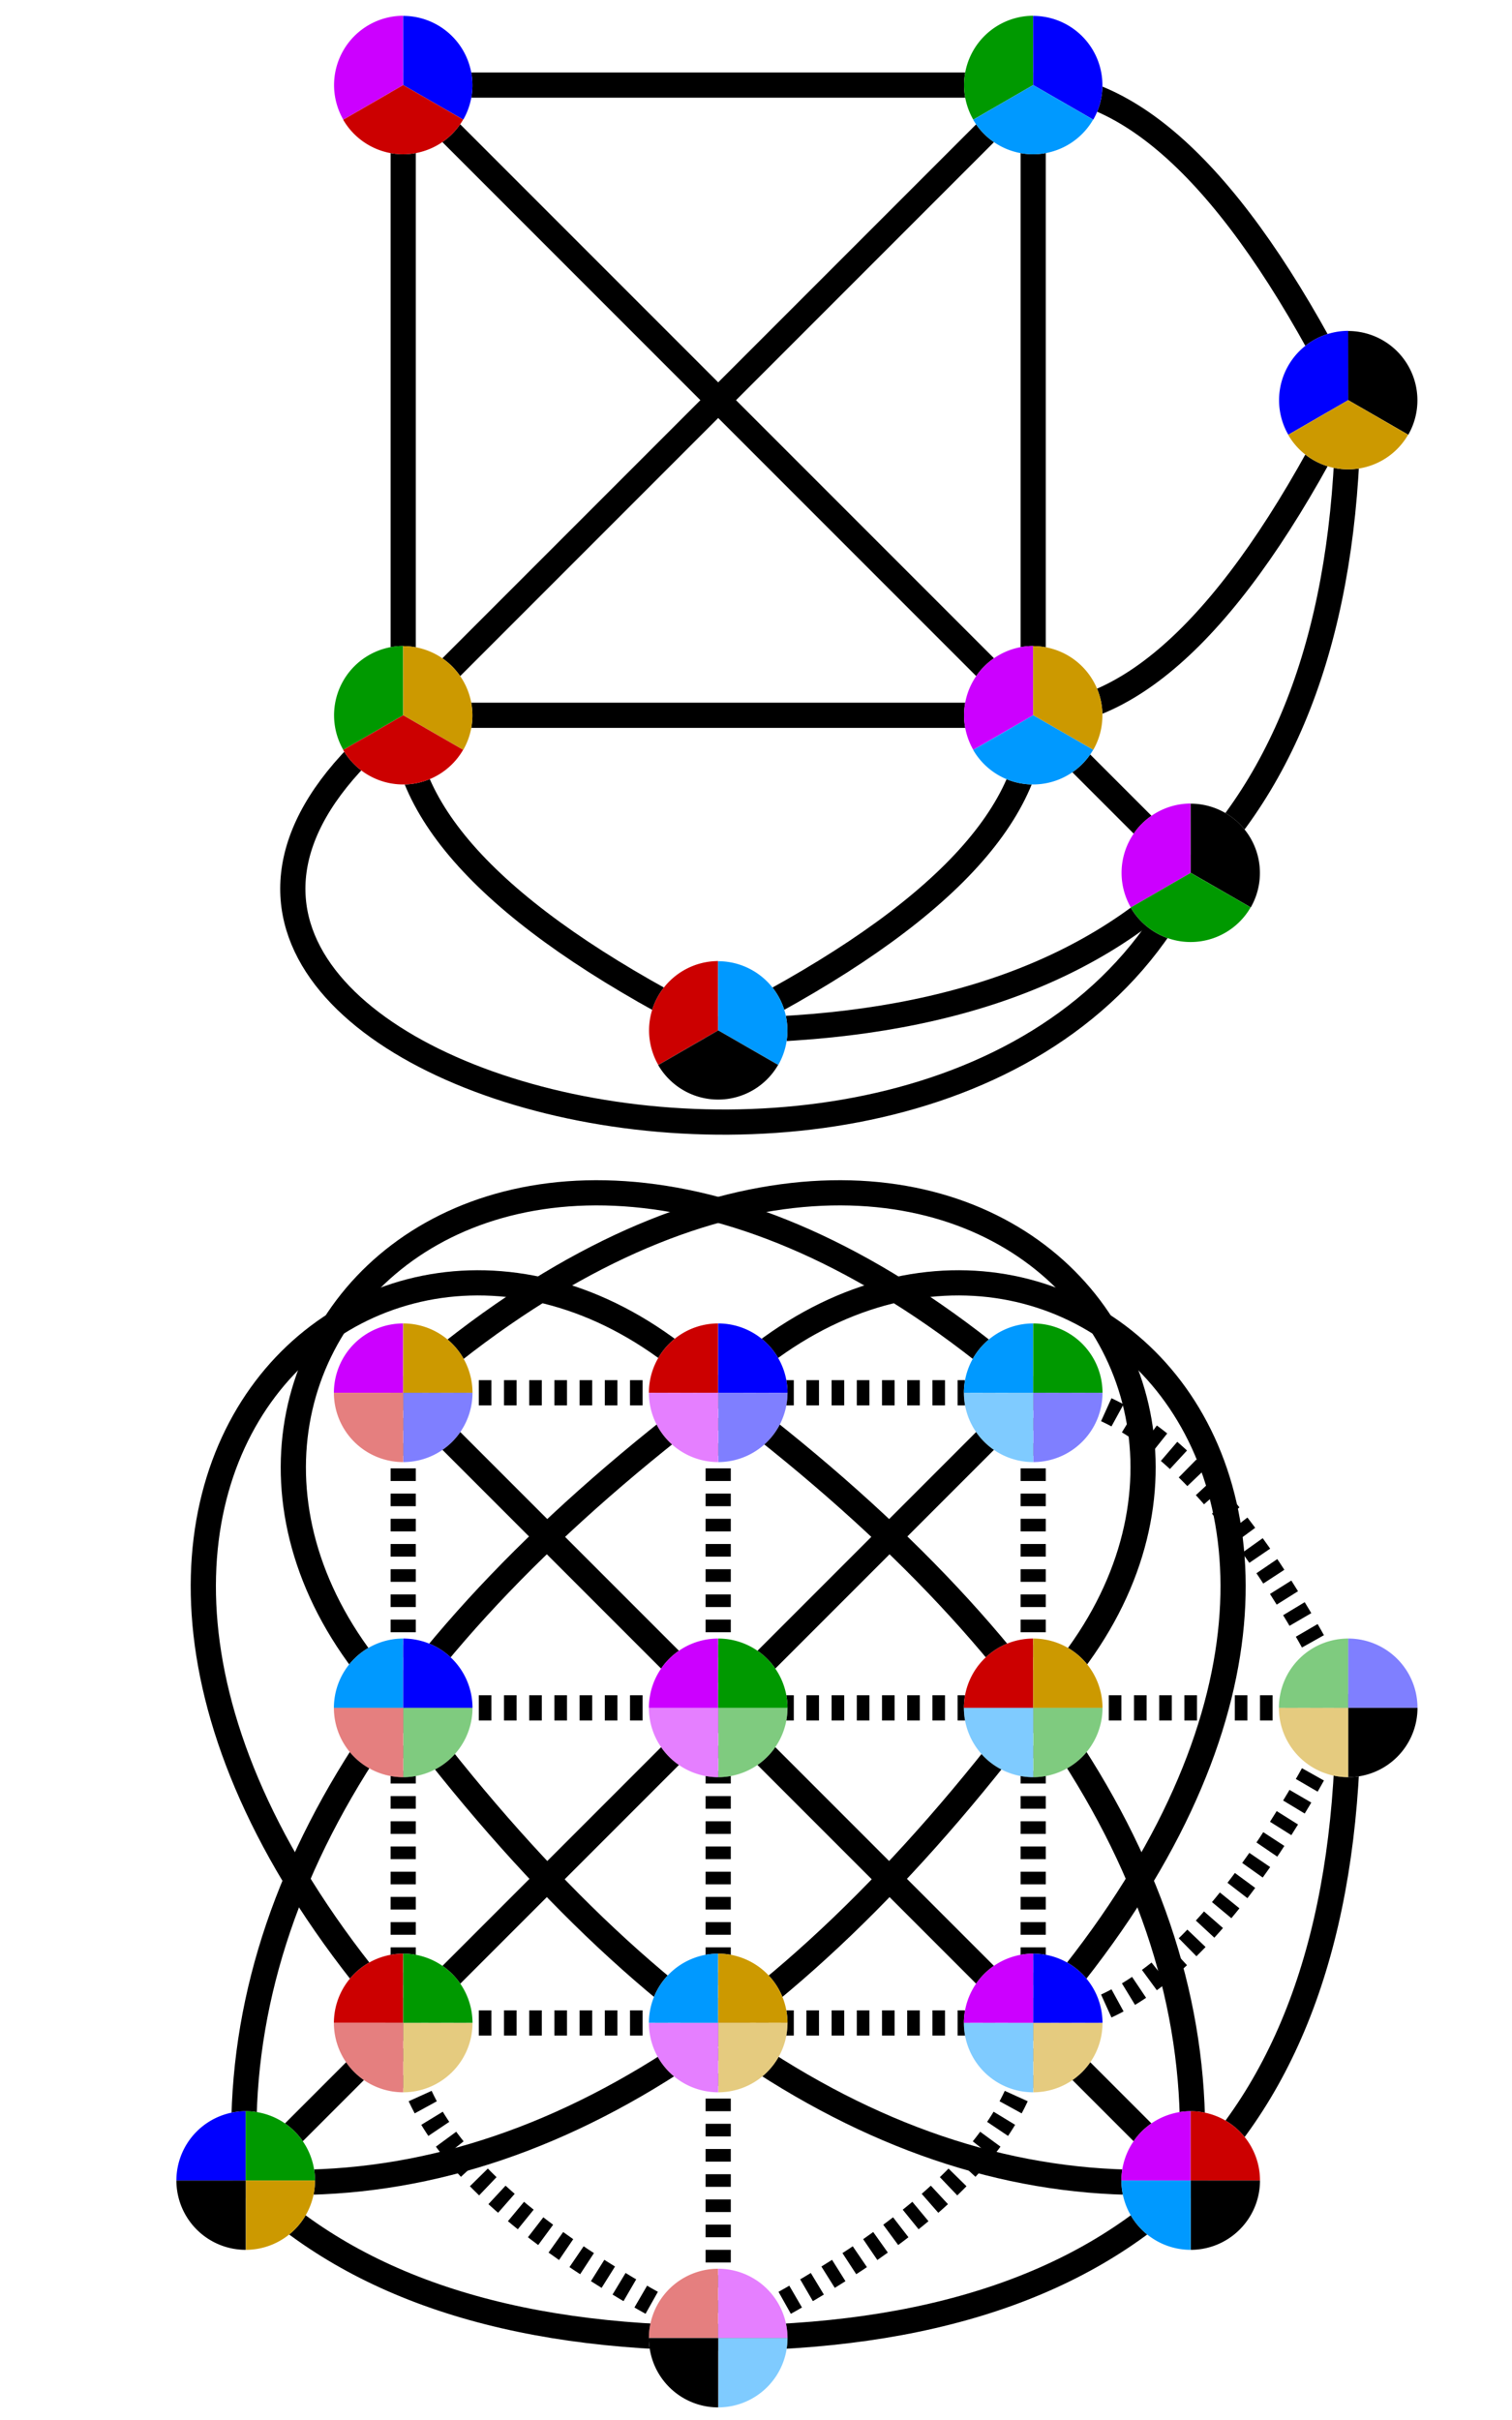
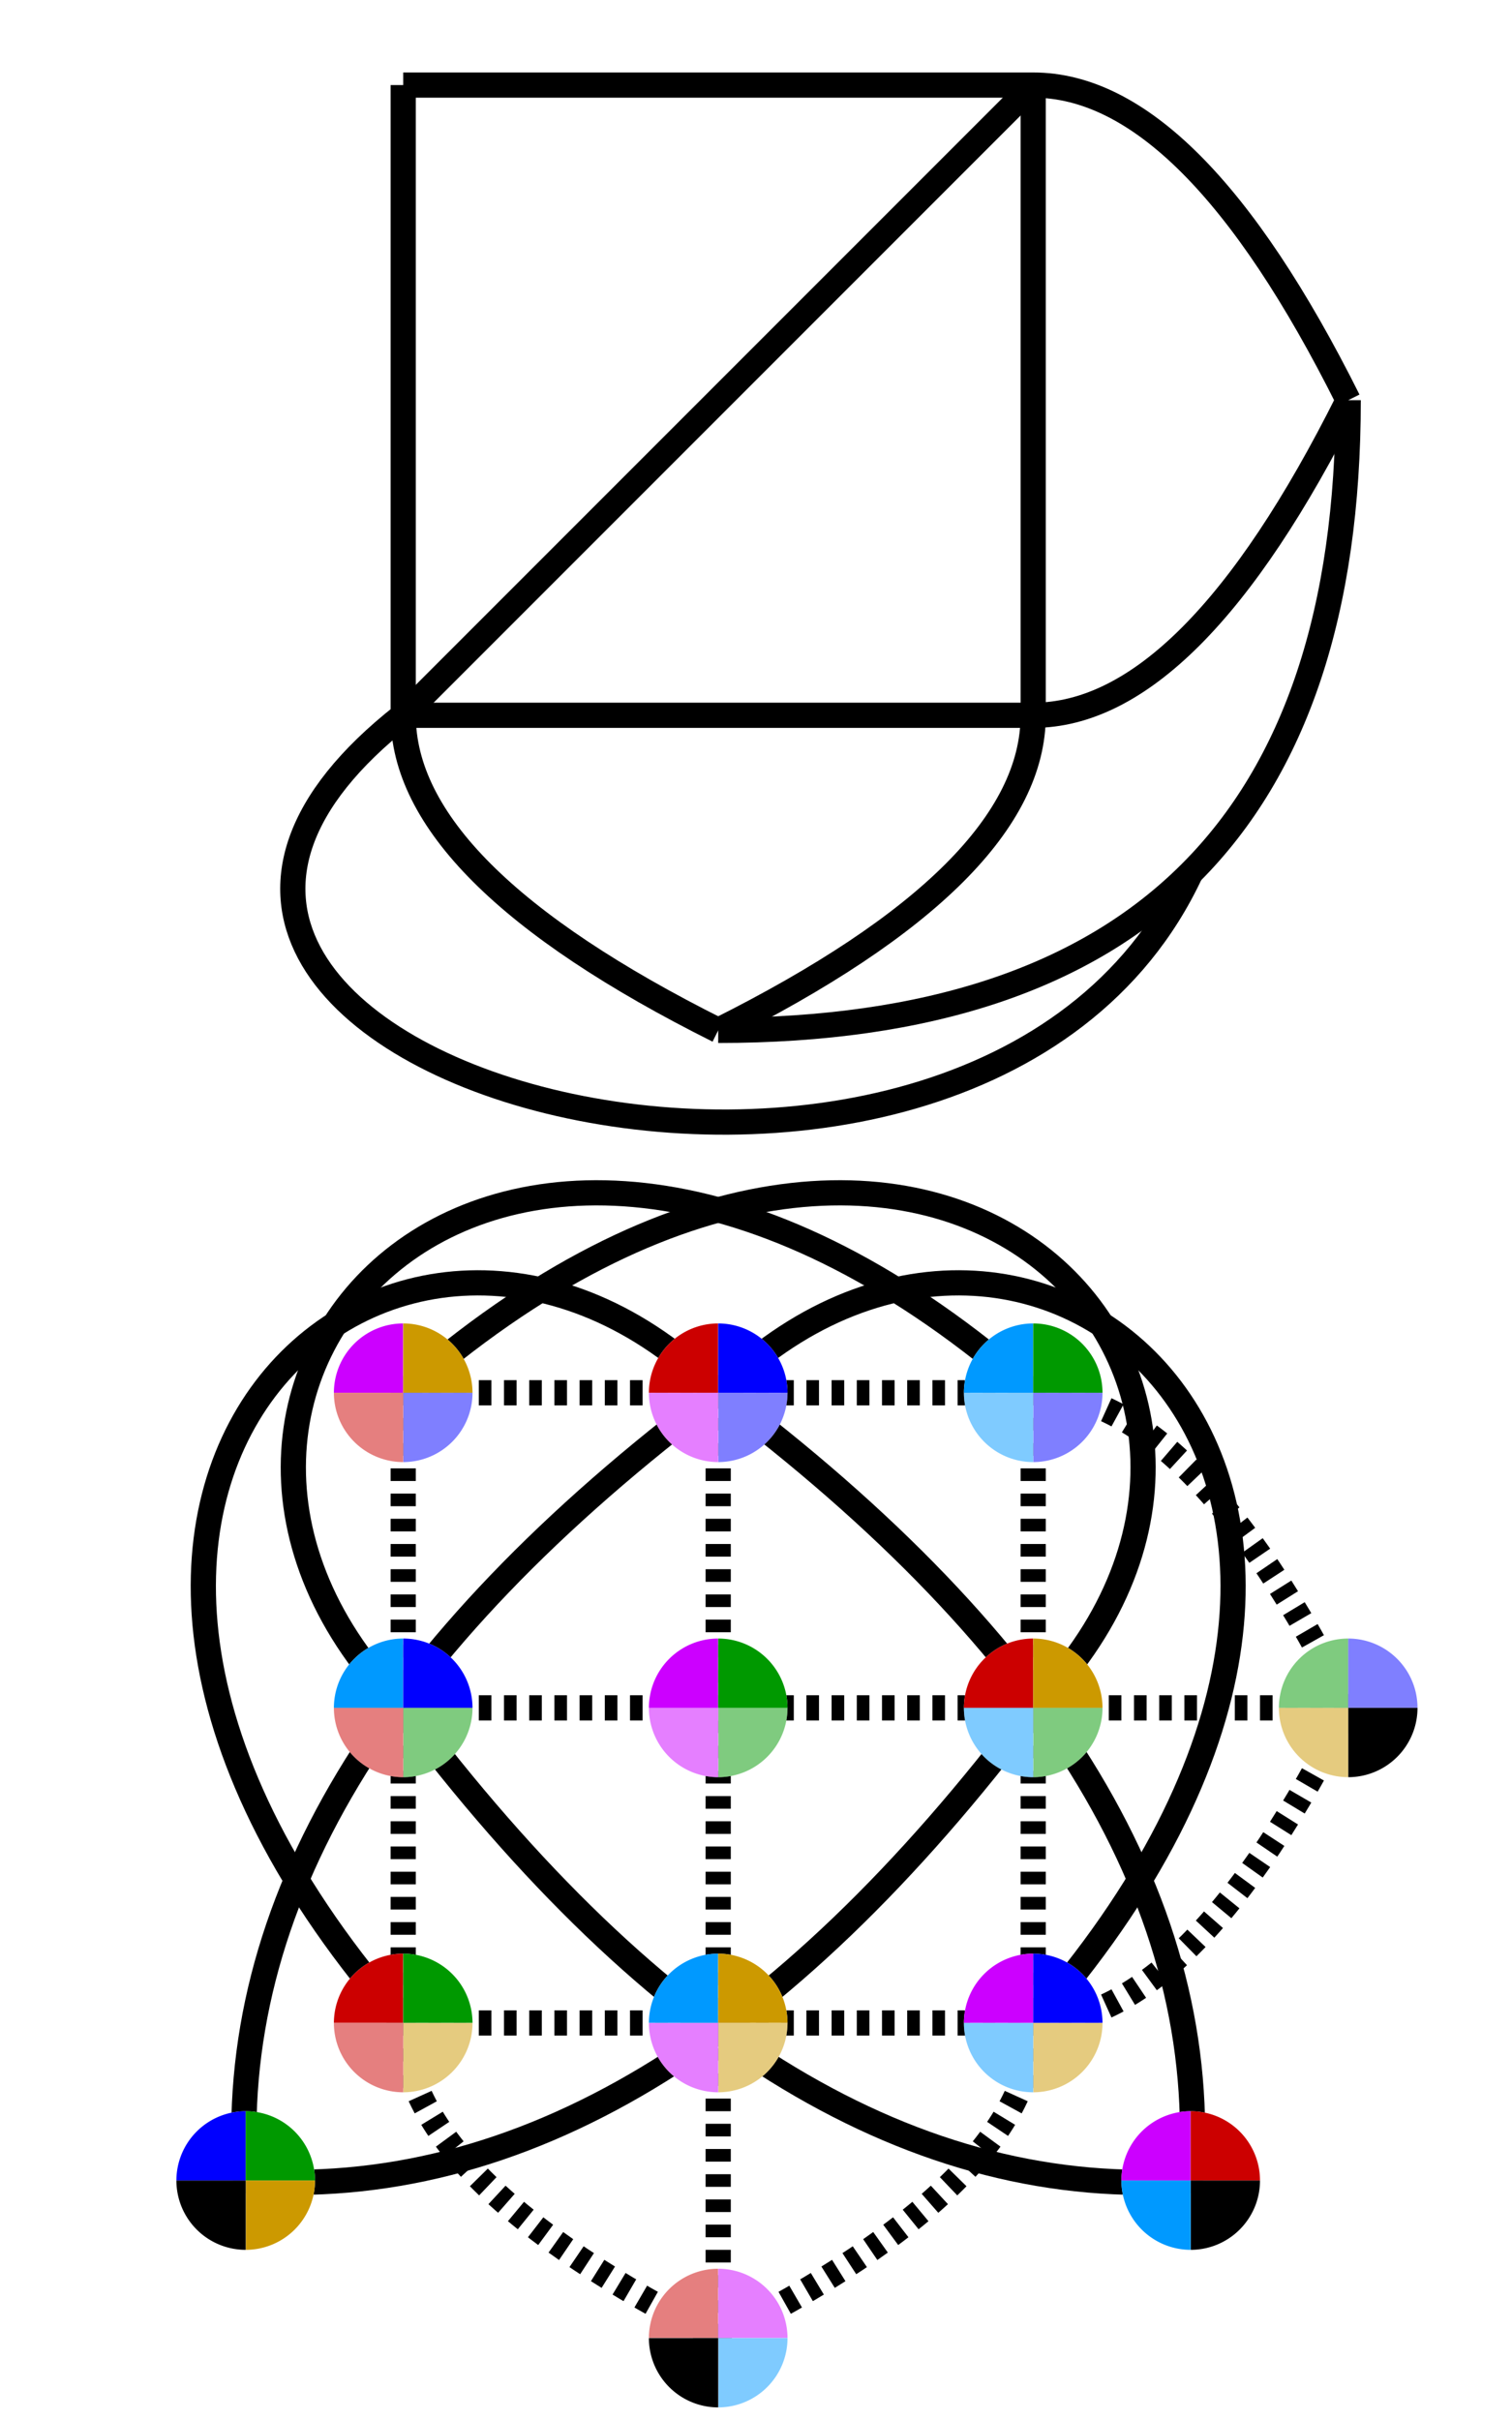
<svg xmlns="http://www.w3.org/2000/svg" xmlns:xlink="http://www.w3.org/1999/xlink" version="1.1" width="100%" height="100%" viewBox="-28 73 480 768">
  <title>Finite projective planes</title>
  <desc>Graphs of the finite projective planes of orders 2 (the Fano plane) and 3, in grid layout, showing a method of creating such graphs for prime orders by CMG Lee.</desc>
  <style type="text/css">
.main { fill:none; stroke:currentColor; stroke-width:8; }
.glow { filter:url(#filter_glow); }
.c00  { color:#000000; }
.c01  { color:#0000ff; fill-opacity:0.5; stroke-dasharray:4,4; }
.c02  { color:#009900; fill-opacity:0.5; stroke-dasharray:4,4; }
.c03  { color:#cc9900; fill-opacity:0.5; stroke-dasharray:4,4; }
.c09  { color:#cc0000; fill-opacity:0.5; stroke-dasharray:4,4; }
.c08  { color:#cc00ff; fill-opacity:0.5; stroke-dasharray:4,4; }
.c07  { color:#0099ff; fill-opacity:0.5; stroke-dasharray:4,4; }
.c12  { color:#0000ff; }
.c11  { color:#009900; }
.c10  { color:#cc9900; }
.c04  { color:#cc0000; }
.c05  { color:#cc00ff; }
.c06  { color:#0099ff; }
 </style>
  <defs>
    <filter id="filter_glow" x="-50%" y="-50%" width="200%" height="200%">
      <feMorphology operator="dilate" radius="2" />
      <feGaussianBlur stdDeviation="2" />
      <feColorMatrix type="matrix" values="0,0,0,0,1 0,0,0,0,1 0,0,0,0,1 0,0,0,1,0" />
      <feBlend in="SourceGraphic" />
    </filter>
    <path id="l1" d="M 0,0 h 300 v 9 v -9" />
    <path id="l2" d="M 0,0 h 200 q 50,0 100,100" />
-     <path id="l3" d="M 0,0 l 250,250" />
    <path id="l4" d="M 0,0 c -150,-170 0,-300 100,-200 q 160,120 150,250" />
-     <path id="tri" d="M 0,0 V -22 A 22,22 0 0 0 -19,11 Z" />
    <path id="quad" d="M 0,0 V -22 A 22,22 0 0 0 -22, 0 Z" />
    <g id="t0" stroke="none">
      <use xlink:href="#tri" fill="#ffffff" fill-opacity="1" />
      <use xlink:href="#tri" fill="currentColor" />
    </g>
    <g id="q0" stroke="none">
      <use xlink:href="#quad" fill="#ffffff" fill-opacity="1" />
      <use xlink:href="#quad" fill="currentColor" />
    </g>
    <g id="t1">
      <use xlink:href="#t0" transform="rotate(120)" />
    </g>
    <g id="t2">
      <use xlink:href="#t0" transform="rotate(240)" />
    </g>
    <g id="q1">
      <use xlink:href="#q0" transform="rotate( 90)" />
    </g>
    <g id="q2">
      <use xlink:href="#q0" transform="rotate(180)" />
    </g>
    <g id="q3">
      <use xlink:href="#q0" transform="rotate(270)" />
    </g>
  </defs>
-   <circle cx="0" cy="0" r="99999" fill="#ffffff" />
  <g class="main">
    <g transform="translate(0,0)">
      <path class="c00 glow" d="M 400,200 Q 400,300 350,350 T 200,400" />
      <path class="c11 glow" d="M 300,100 L 100,300 C -40,410 280,500 350,350" />
      <use class="c12 glow" xlink:href="#l2" transform="translate(100,100)" />
      <use class="c10 glow" xlink:href="#l2" transform="translate(100,300) scale(1,-1)" />
      <use class="c05 glow" xlink:href="#l3" transform="translate(100,100)" />
      <use class="c06 glow" xlink:href="#l2" transform="translate(300,100) rotate(90)" />
      <use class="c04 glow" xlink:href="#l2" transform="translate(100,100) rotate(90) scale(1,-1)" />
      <g class="glow" transform="translate(100,100)">
        <use class="c05" xlink:href="#t0" />
        <use class="c12" xlink:href="#t1" />
        <use class="c04" xlink:href="#t2" />
      </g>
      <g class="glow" transform="translate(300,100)">
        <use class="c11" xlink:href="#t0" />
        <use class="c12" xlink:href="#t1" />
        <use class="c06" xlink:href="#t2" />
      </g>
      <g class="glow" transform="translate(100,300)">
        <use class="c11" xlink:href="#t0" />
        <use class="c10" xlink:href="#t1" />
        <use class="c04" xlink:href="#t2" />
      </g>
      <g class="glow" transform="translate(300,300)">
        <use class="c05" xlink:href="#t0" />
        <use class="c10" xlink:href="#t1" />
        <use class="c06" xlink:href="#t2" />
      </g>
      <g class="glow" transform="translate(400,200)">
        <use class="c12" xlink:href="#t0" />
        <use class="c00" xlink:href="#t1" />
        <use class="c10" xlink:href="#t2" />
      </g>
      <g class="glow" transform="translate(350,350)">
        <use class="c05" xlink:href="#t0" />
        <use class="c00" xlink:href="#t1" />
        <use class="c11" xlink:href="#t2" />
      </g>
      <g class="glow" transform="translate(200,400)">
        <use class="c04" xlink:href="#t0" />
        <use class="c06" xlink:href="#t1" />
        <use class="c00" xlink:href="#t2" />
      </g>
    </g>
    <g transform="translate(0,415)">
-       <path class="c00 glow" d="M 400,200 Q 400,300 350,350 T 200,400 T 50,350" />
      <use class="c04 glow" xlink:href="#l4" transform="translate(100,300)" />
      <use class="c05 glow" xlink:href="#l3" transform="translate(100,100)" />
      <use class="c06 glow" xlink:href="#l4" transform="translate(300,100) rotate(90) scale(1,-1)" />
      <use class="c10 glow" xlink:href="#l4" transform="translate(100,100) rotate(90)" />
      <use class="c11 glow" xlink:href="#l3" transform="translate(300,100) rotate(90)" />
      <use class="c12 glow" xlink:href="#l4" transform="translate(300,300) rotate(180) scale(1,-1)" />
      <use class="c01 glow" xlink:href="#l2" transform="translate(100,100)" />
      <use class="c02 glow" xlink:href="#l1" transform="translate(100,200)" />
      <use class="c03 glow" xlink:href="#l2" transform="translate(100,300) scale(1,-1)" />
      <use class="c07 glow" xlink:href="#l2" transform="translate(300,100) rotate(90)" />
      <use class="c08 glow" xlink:href="#l1" transform="translate(200,100) rotate(90)" />
      <use class="c09 glow" xlink:href="#l2" transform="translate(100,100) rotate(90) scale(1,-1)" />
      <g class="glow" transform="translate(100,100)">
        <use class="c05" xlink:href="#q0" />
        <use class="c10" xlink:href="#q1" />
        <use class="c01" xlink:href="#q2" />
        <use class="c09" xlink:href="#q3" />
      </g>
      <g class="glow" transform="translate(200,100)">
        <use class="c04" xlink:href="#q0" />
        <use class="c12" xlink:href="#q1" />
        <use class="c01" xlink:href="#q2" />
        <use class="c08" xlink:href="#q3" />
      </g>
      <g class="glow" transform="translate(300,100)">
        <use class="c06" xlink:href="#q0" />
        <use class="c11" xlink:href="#q1" />
        <use class="c01" xlink:href="#q2" />
        <use class="c07" xlink:href="#q3" />
      </g>
      <g class="glow" transform="translate(100,200)">
        <use class="c06" xlink:href="#q0" />
        <use class="c12" xlink:href="#q1" />
        <use class="c02" xlink:href="#q2" />
        <use class="c09" xlink:href="#q3" />
      </g>
      <g class="glow" transform="translate(200,200)">
        <use class="c05" xlink:href="#q0" />
        <use class="c11" xlink:href="#q1" />
        <use class="c02" xlink:href="#q2" />
        <use class="c08" xlink:href="#q3" />
      </g>
      <g class="glow" transform="translate(300,200)">
        <use class="c04" xlink:href="#q0" />
        <use class="c10" xlink:href="#q1" />
        <use class="c02" xlink:href="#q2" />
        <use class="c07" xlink:href="#q3" />
      </g>
      <g class="glow" transform="translate(100,300)">
        <use class="c04" xlink:href="#q0" />
        <use class="c11" xlink:href="#q1" />
        <use class="c03" xlink:href="#q2" />
        <use class="c09" xlink:href="#q3" />
      </g>
      <g class="glow" transform="translate(200,300)">
        <use class="c06" xlink:href="#q0" />
        <use class="c10" xlink:href="#q1" />
        <use class="c03" xlink:href="#q2" />
        <use class="c08" xlink:href="#q3" />
      </g>
      <g class="glow" transform="translate(300,300)">
        <use class="c05" xlink:href="#q0" />
        <use class="c12" xlink:href="#q1" />
        <use class="c03" xlink:href="#q2" />
        <use class="c07" xlink:href="#q3" />
      </g>
      <g class="glow" transform="translate(400,200)">
        <use class="c02" xlink:href="#q0" />
        <use class="c01" xlink:href="#q1" />
        <use class="c00" xlink:href="#q2" />
        <use class="c03" xlink:href="#q3" />
      </g>
      <g class="glow" transform="translate(350,350)">
        <use class="c05" xlink:href="#q0" />
        <use class="c04" xlink:href="#q1" />
        <use class="c00" xlink:href="#q2" />
        <use class="c06" xlink:href="#q3" />
      </g>
      <g class="glow" transform="translate(200,400)">
        <use class="c09" xlink:href="#q0" />
        <use class="c08" xlink:href="#q1" />
        <use class="c07" xlink:href="#q2" />
        <use class="c00" xlink:href="#q3" />
      </g>
      <g class="glow" transform="translate( 50,350)">
        <use class="c12" xlink:href="#q0" />
        <use class="c11" xlink:href="#q1" />
        <use class="c10" xlink:href="#q2" />
        <use class="c00" xlink:href="#q3" />
      </g>
    </g>
  </g>
</svg>